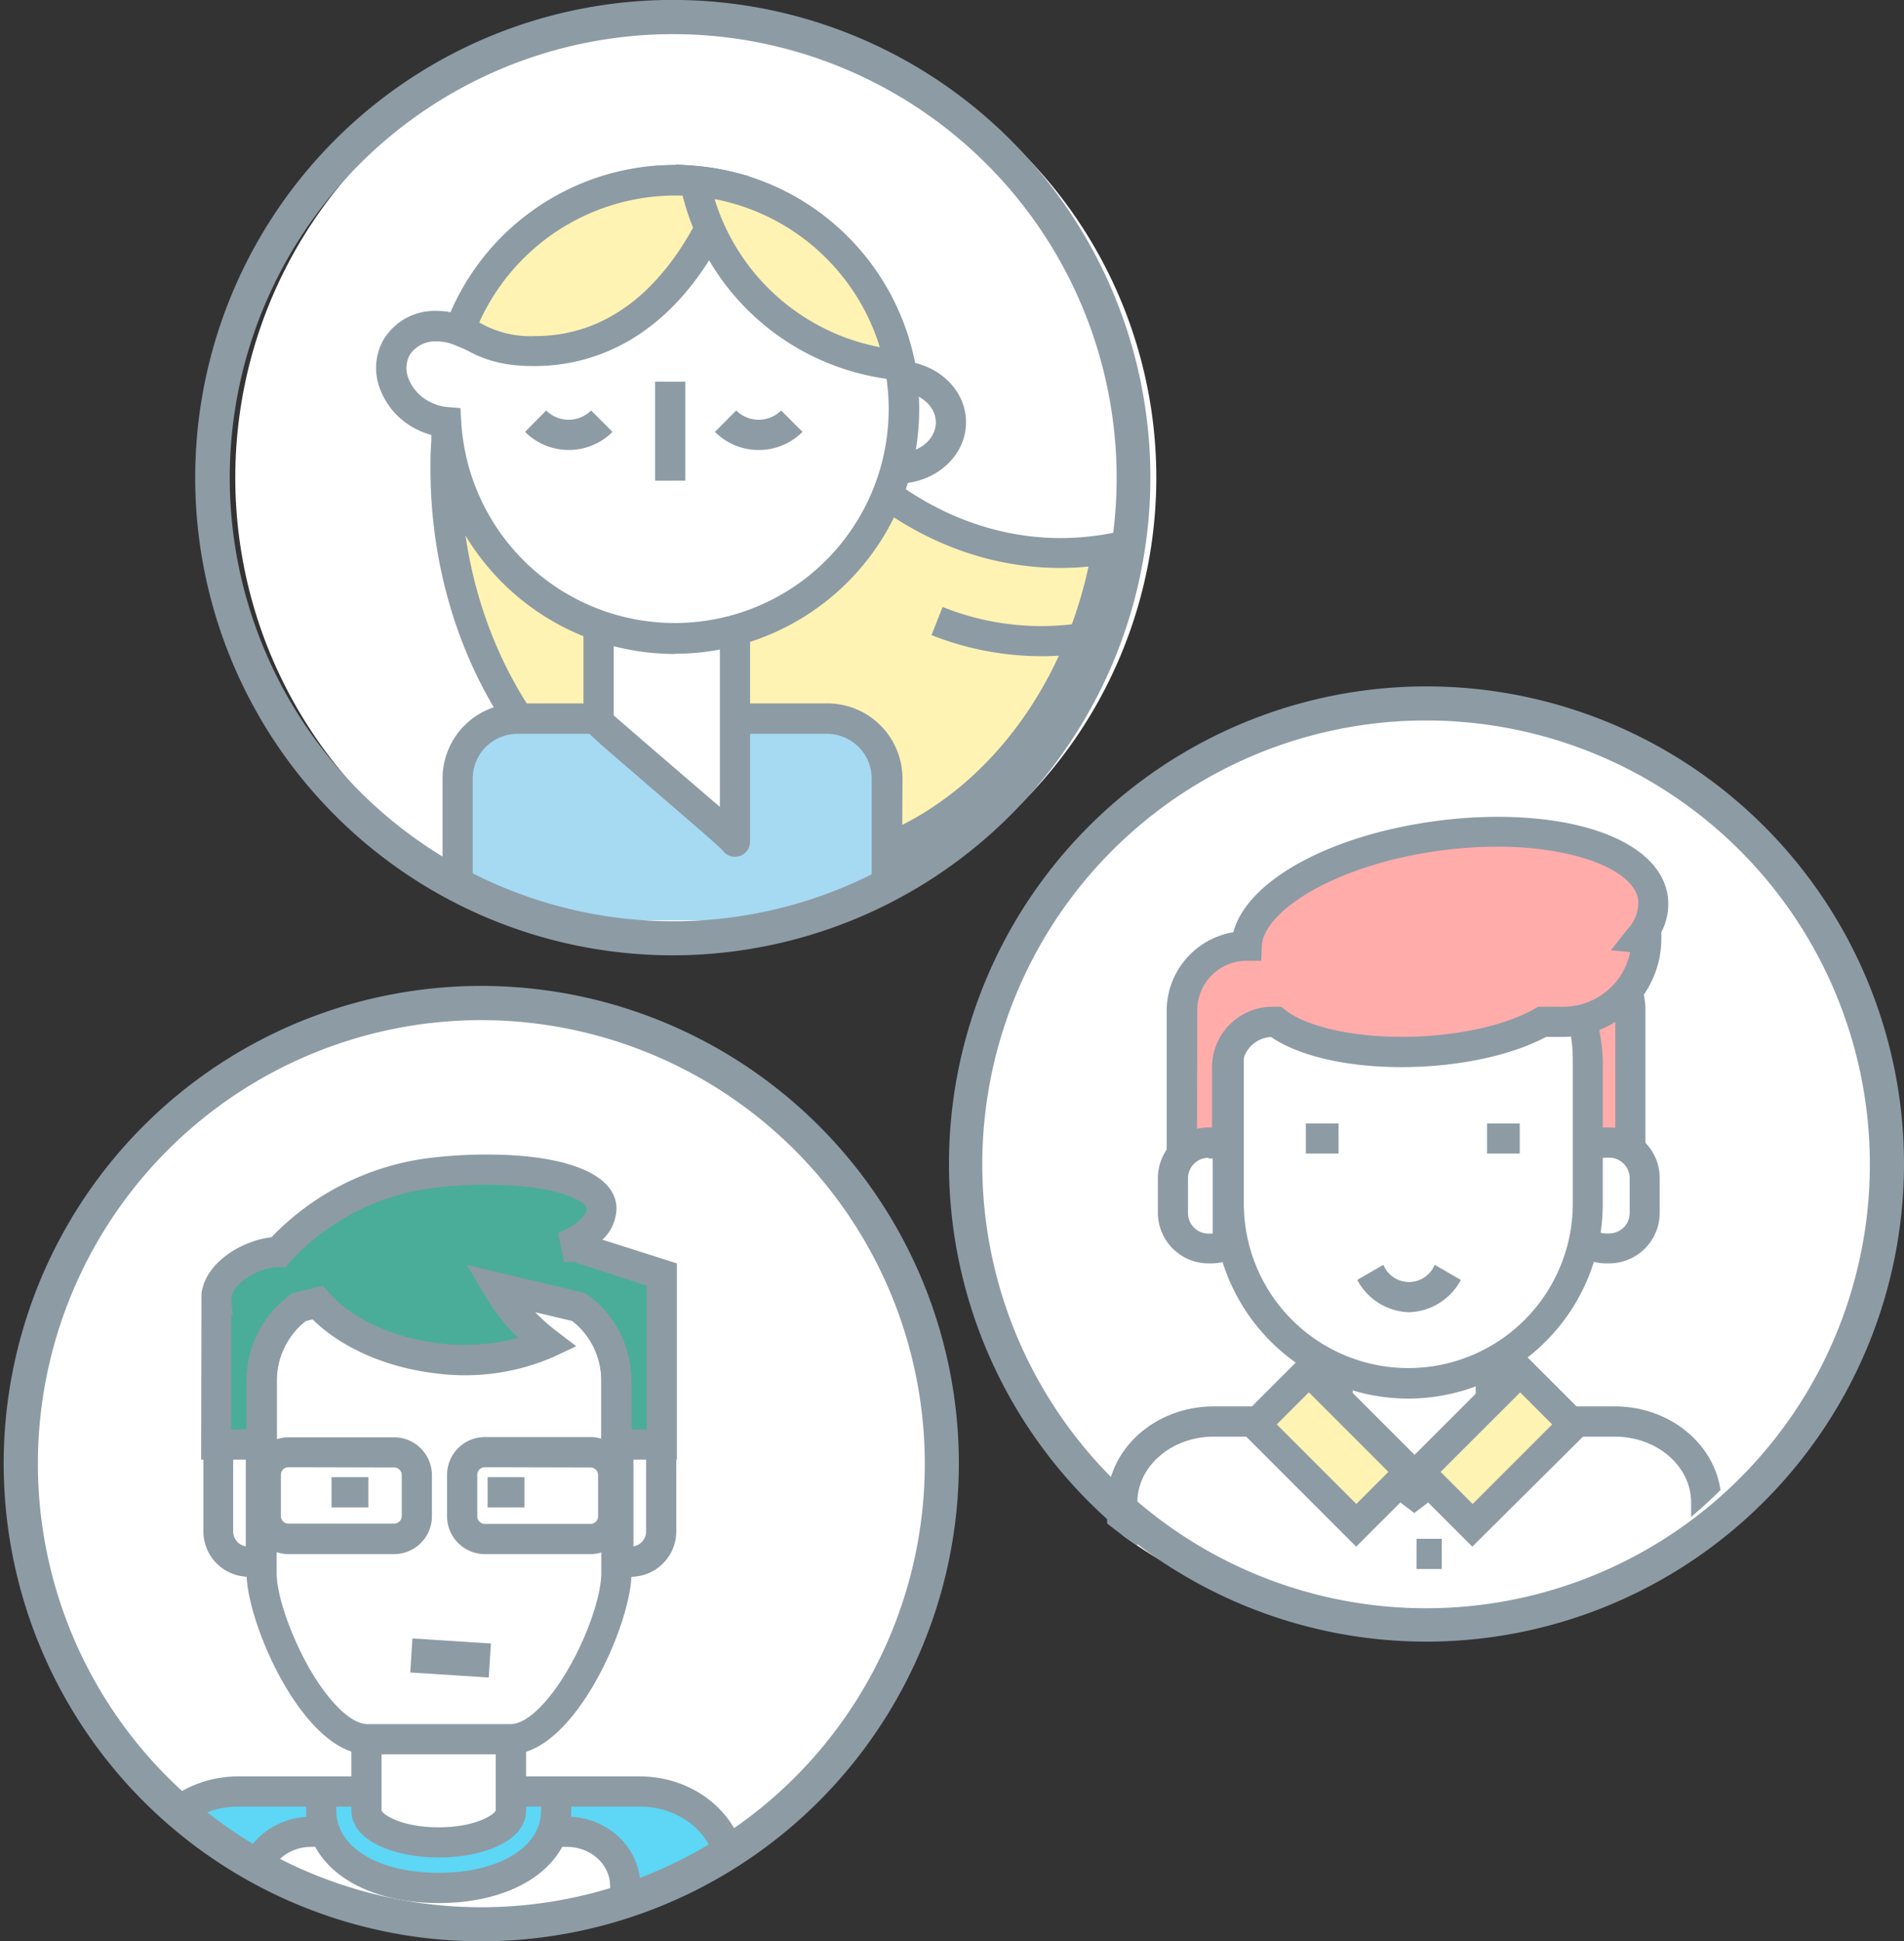
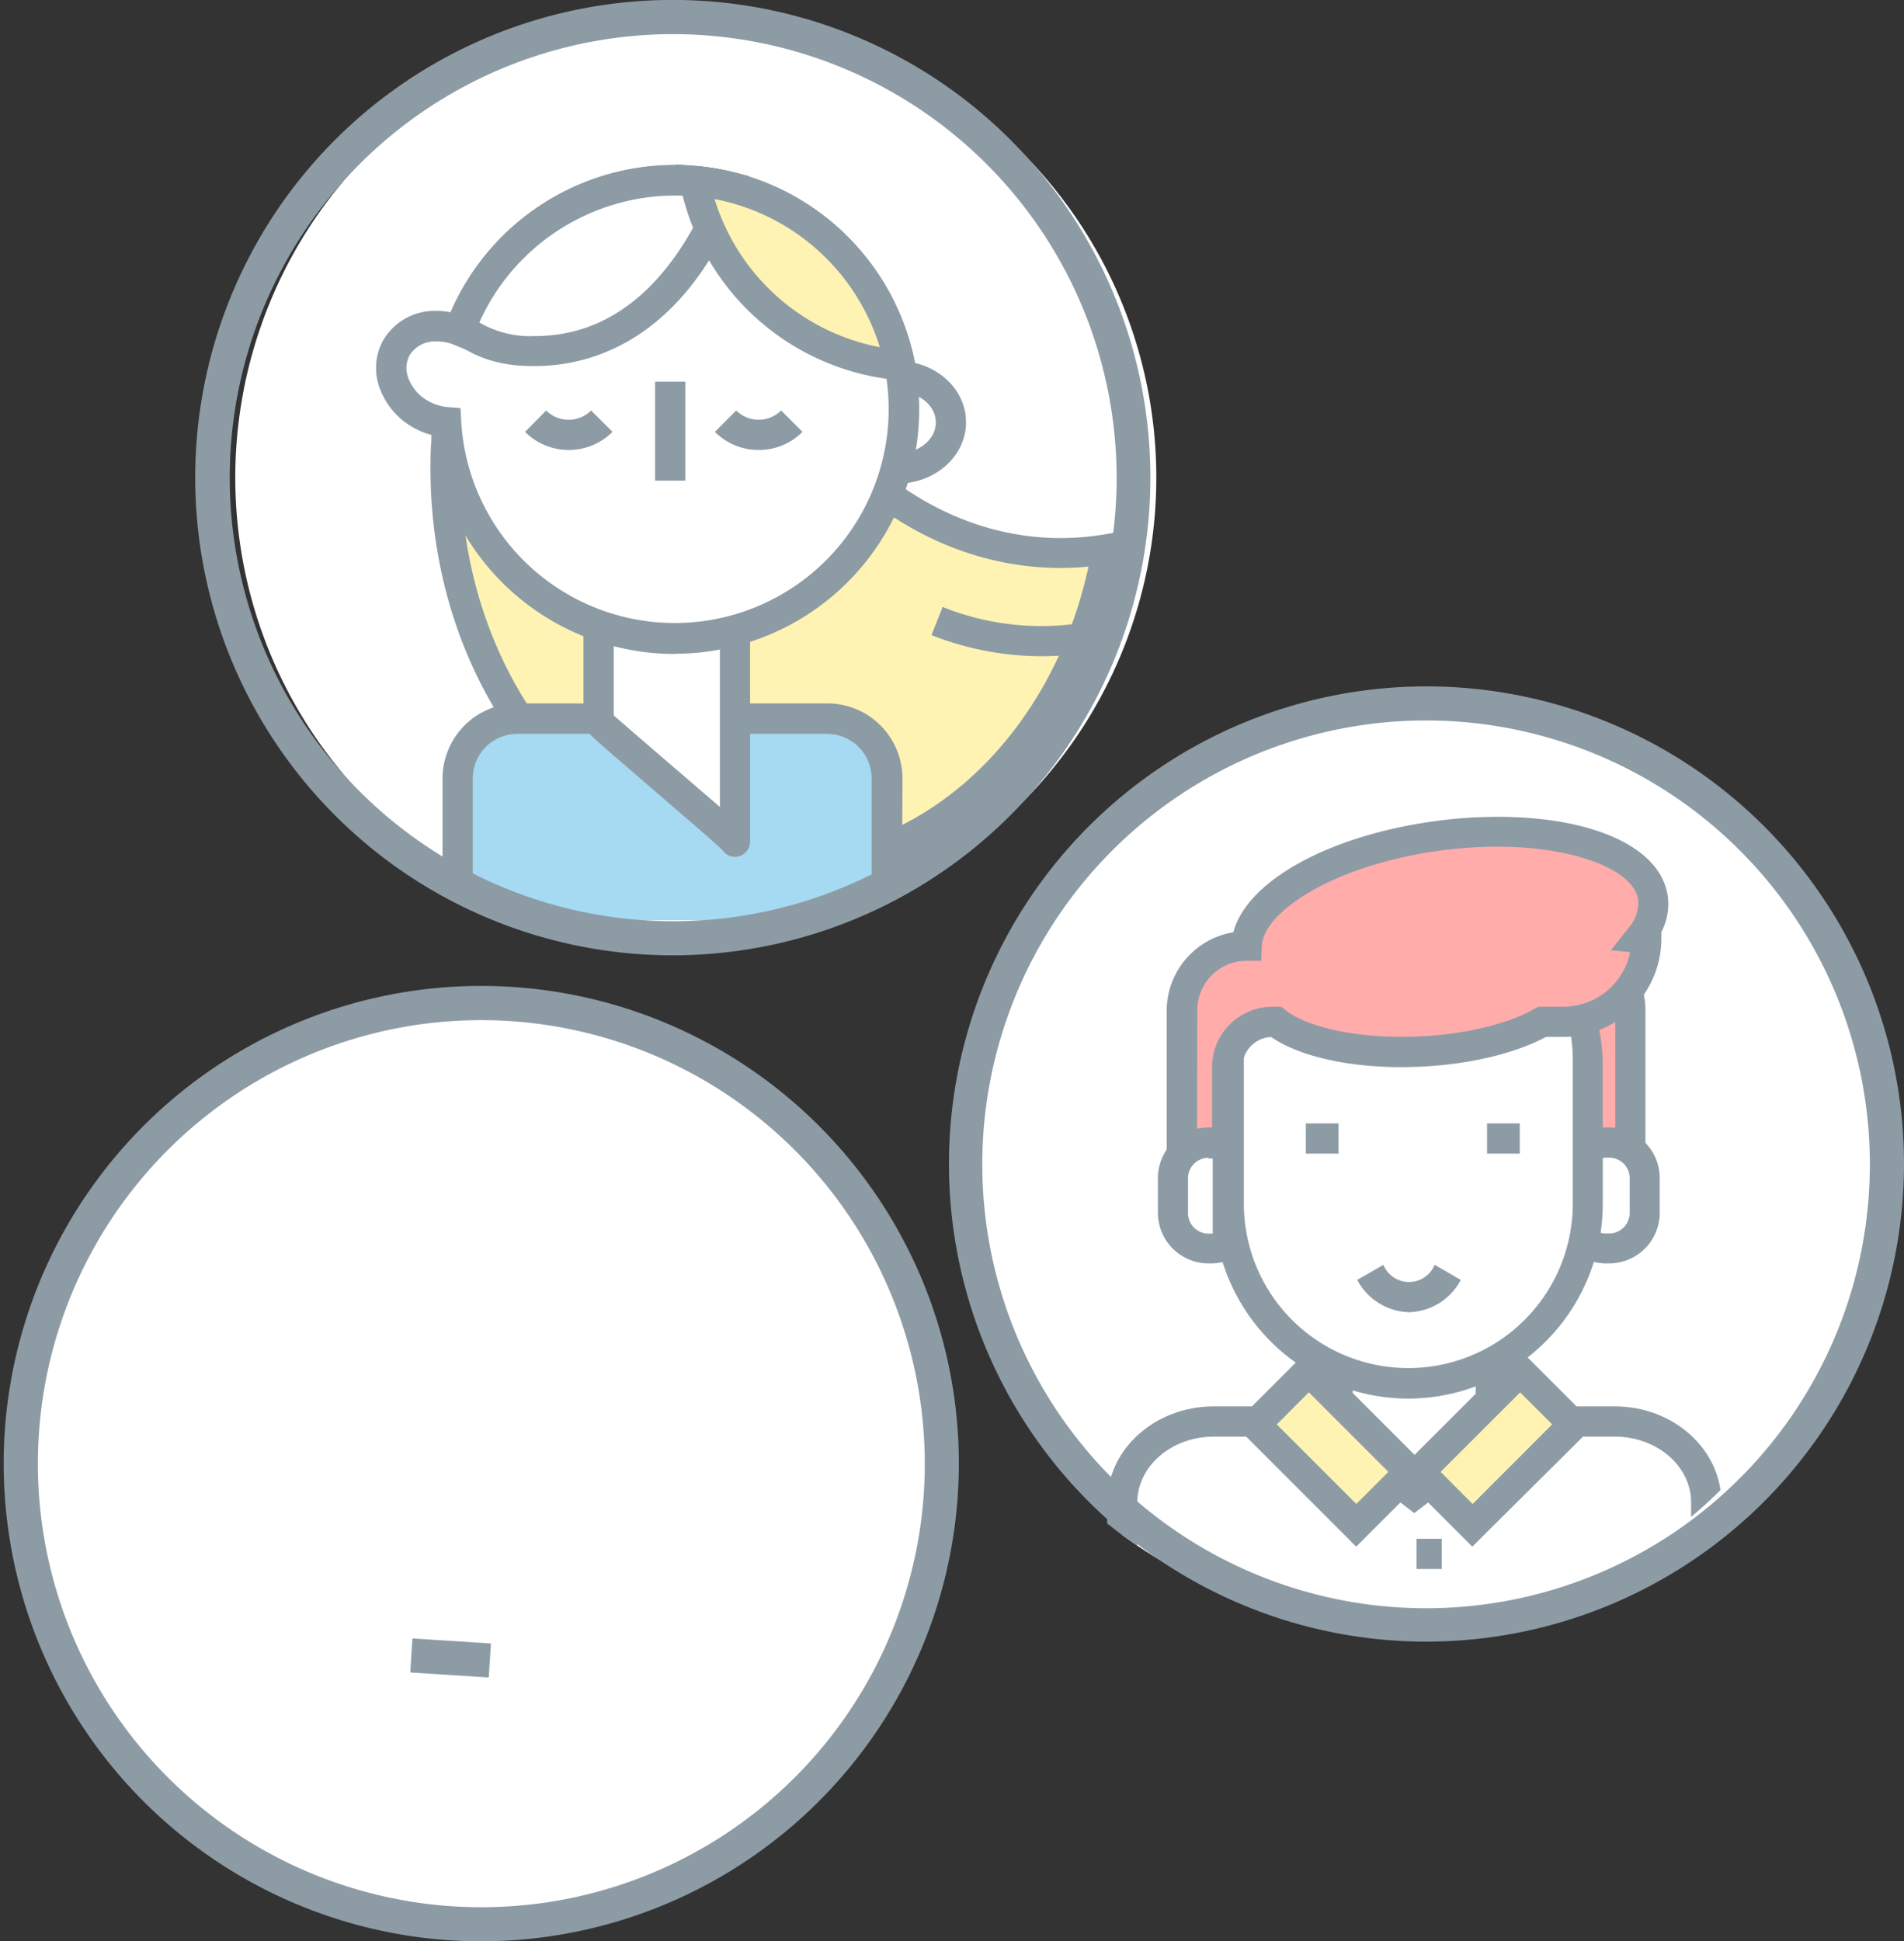
<svg xmlns="http://www.w3.org/2000/svg" id="Layer_1" data-name="Layer 1" viewBox="0 0 278.87 284.27">
  <rect x="0" y="0" width="278.87" height="284.27" fill="#333333" stroke="none" />
  <defs>
    <style>.cls-1{fill:none;}.cls-2{fill:#fff;}.cls-3{clip-path:url(#clip-path);}.cls-4{fill:#8d9ba5;}.cls-5{fill:#fff3b3;}.cls-6{fill:#a5daf2;}.cls-7{clip-path:url(#clip-path-2);}.cls-8{fill:#5dd7f5;}.cls-9{fill:#4aad99;}.cls-10{clip-path:url(#clip-path-3);}.cls-11{fill:#ffacab;}</style>
    <clipPath id="clip-path">
      <circle class="cls-1" cx="98.84" cy="69.94" r="67.45" />
    </clipPath>
    <clipPath id="clip-path-2">
-       <circle class="cls-1" cx="67.44" cy="214.33" r="67.45" />
-     </clipPath>
+       </clipPath>
    <clipPath id="clip-path-3">
      <circle class="cls-1" cx="204.34" cy="170.45" r="67.45" />
    </clipPath>
  </defs>
  <circle class="cls-2" cx="101.91" cy="69.94" r="67.45" />
  <g class="cls-3">
    <path class="cls-2" d="M139.28,61.86c0,3.73-3.55,6.76-7.93,6.76s-7.93-3-7.93-6.76,3.55-6.75,7.93-6.75S139.28,58.13,139.28,61.86Z" />
    <path class="cls-4" d="M131.35,70.83c-5.59,0-10.14-4-10.14-9s4.55-9,10.14-9,10.14,4,10.14,9S136.94,70.83,131.35,70.83Zm0-13.51c-3.16,0-5.72,2-5.72,4.54s2.56,4.55,5.72,4.55,5.72-2,5.72-4.55S134.5,57.32,131.35,57.32Z" />
    <path class="cls-5" d="M110.84,46.69c-17.76,1.6-33.64,8.18-45.45,18-.07,1.31-.12,2.63-.12,4,0,32.44,21.91,58.74,49,58.74,23.68,0,43.43-20.18,48-47a40.86,40.86,0,0,1-6.85.58C135.58,81,118.57,66.91,110.84,46.69Z" />
    <path class="cls-4" d="M114.22,129.57c-28.22,0-51.17-27.34-51.17-60.95,0-1.24,0-2.54.13-4.09l0-1L64,63c12.45-10.32,29-16.87,46.66-18.46l1.66-.15.6,1.56c7.64,19.95,24.29,32.84,42.43,32.84a39,39,0,0,0,6.49-.55l3.06-.52-.52,3.07C159.58,109,138.49,129.57,114.22,129.57ZM67.55,65.75c0,1-.07,2-.07,2.87,0,31.17,21,56.53,46.74,56.53,21.25,0,39.88-17.57,45.21-42.19a40.65,40.65,0,0,1-4.1.21c-19.5,0-37.37-13.33-45.93-34.11C93.61,50.78,78.84,56.66,67.55,65.75Z" />
    <path class="cls-4" d="M152.59,96.09A43.87,43.87,0,0,1,136.43,93l1.63-4.12a38.75,38.75,0,0,0,21,2.24l.73,4.36A43.56,43.56,0,0,1,152.59,96.09Z" />
    <path class="cls-6" d="M67,134.74V114a8.74,8.74,0,0,1,8.74-8.75h45.36a8.75,8.75,0,0,1,8.75,8.75v20.76" />
    <path class="cls-4" d="M132.09,134.74h-4.42V114a6.54,6.54,0,0,0-6.54-6.54H75.77A6.54,6.54,0,0,0,69.24,114v20.76H64.82V114a11,11,0,0,1,11-11h45.36a11,11,0,0,1,11,11Z" />
    <path class="cls-2" d="M87.68,105.72V52.27a10,10,0,0,1,10-10h0a10,10,0,0,1,10,10v71C107.65,122.81,87.57,105.83,87.68,105.72Z" />
    <path class="cls-4" d="M107.65,125.46a2.23,2.23,0,0,1-1.81-.93c-1-1.08-8-7-12.6-11-7.74-6.66-7.74-6.66-7.78-7.7V52.27a12.2,12.2,0,0,1,24.4,0v71A2.21,2.21,0,0,1,107.65,125.46Zm-17.76-20.7c1.16,1,3.73,3.24,6.24,5.4,4.32,3.71,7.28,6.26,9.31,8V52.27a7.78,7.78,0,0,0-15.55,0Z" />
    <path class="cls-2" d="M98.84,26.39A33.59,33.59,0,0,0,67.29,48.45C63.69,47,59.71,48,58,51c-1.81,3.26-.18,7.63,3.64,9.76a9.16,9.16,0,0,0,3.64,1.13A33.58,33.58,0,1,0,98.84,26.39Z" />
    <path class="cls-4" d="M98.84,95.76A35.79,35.79,0,0,1,63.25,63.71a11.39,11.39,0,0,1-2.64-1.06A10.83,10.83,0,0,1,55.68,57a8.41,8.41,0,0,1,.43-7.15,8.72,8.72,0,0,1,7.82-4.32,10.2,10.2,0,0,1,2.06.2,35.79,35.79,0,1,1,32.85,50ZM63.93,50A4.37,4.37,0,0,0,60,52a4.05,4.05,0,0,0-.16,3.45,6.35,6.35,0,0,0,2.94,3.3,6.84,6.84,0,0,0,2.74.85l1.92.16.11,1.92a31.33,31.33,0,1,0,1.84-12.5l-.79,2.17-2.14-.88A6.56,6.56,0,0,0,63.93,50Z" />
-     <path class="cls-5" d="M67.48,48a16.18,16.18,0,0,0,10.9,3.42c14.32,0,23.5-11.45,28.33-24.07a34,34,0,0,0-7.87-.93A33.58,33.58,0,0,0,67.48,48Z" />
-     <path class="cls-4" d="M78.38,53.6c-2.28,0-7.61,0-12.32-3.94l-1.21-1,.57-1.48a35.77,35.77,0,0,1,41.81-22l2.45.59-.9,2.35C100.29,50.29,86.09,53.6,78.38,53.6Zm-8.19-6.39a14.81,14.81,0,0,0,8.19,2c13.91,0,21.56-11.72,25.27-20.21a31.17,31.17,0,0,0-4.81-.37A31.56,31.56,0,0,0,70.19,47.21Z" />
+     <path class="cls-4" d="M78.38,53.6c-2.28,0-7.61,0-12.32-3.94l-1.21-1,.57-1.48a35.77,35.77,0,0,1,41.81-22l2.45.59-.9,2.35C100.29,50.29,86.09,53.6,78.38,53.6Zm-8.19-6.39a14.81,14.81,0,0,0,8.19,2c13.91,0,21.56-11.72,25.27-20.21a31.17,31.17,0,0,0-4.81-.37A31.56,31.56,0,0,0,70.19,47.21" />
    <path class="cls-5" d="M131.79,53.47a33.58,33.58,0,0,0-30.06-26.95A33.6,33.6,0,0,0,131.79,53.47Z" />
    <path class="cls-4" d="M134.52,55.92l-2.92-.25a35.88,35.88,0,0,1-32-28.73L99,24.06l2.92.25A35.9,35.9,0,0,1,134,53ZM104.66,29.15a31.52,31.52,0,0,0,24.2,21.69A31.51,31.51,0,0,0,104.66,29.15Z" />
    <path class="cls-4" d="M83.32,65.89a9.05,9.05,0,0,1-6.42-2.65L80,60.11a4.67,4.67,0,0,0,6.58,0l3.13,3.13A9.05,9.05,0,0,1,83.32,65.89Z" />
    <path class="cls-4" d="M111.12,65.89a9,9,0,0,1-6.41-2.65l3.12-3.13a4.67,4.67,0,0,0,6.58,0l3.13,3.13A9,9,0,0,1,111.12,65.89Z" />
    <rect class="cls-4" x="95.95" y="55.89" width="4.42" height="14.49" />
  </g>
  <path class="cls-4" d="M98.55,139.89a69.95,69.95,0,1,1,69.94-69.95A70,70,0,0,1,98.55,139.89ZM98.55,5a64.95,64.95,0,1,0,65,65A65,65,0,0,0,98.55,5Z" />
  <circle class="cls-2" cx="71.75" cy="214.33" r="67.45" />
  <g class="cls-7">
    <path class="cls-8" d="M21.54,280.29v-6.11c0-6.54,6-11.85,13.39-11.85H93.68c7.4,0,13.39,5.31,13.39,11.85v6.11" />
    <path class="cls-4" d="M109.28,280.29h-4.42v-6.11c0-5.31-5-9.64-11.18-9.64H34.93c-6.17,0-11.18,4.33-11.18,9.64v6.11H19.32v-6.11c0-7.75,7-14.06,15.61-14.06H93.68c8.6,0,15.6,6.31,15.6,14.06Z" />
    <path class="cls-2" d="M37,280.29v-4.1c0-4.4,3.83-8,8.54-8H83.05a8.26,8.26,0,0,1,8.53,8v4.1" />
    <path class="cls-4" d="M93.8,280.29H89.37v-4.1c0-3.17-2.84-5.75-6.32-5.75H45.56c-3.49,0-6.33,2.58-6.33,5.75v4.1H34.81v-4.1c0-5.61,4.82-10.17,10.75-10.17H83.05c5.92,0,10.75,4.56,10.75,10.17Z" />
    <path class="cls-8" d="M64.25,276.46c10.14,0,17.22-4.66,17.22-11.33v-2.8H47v2.8C47,271.8,54.12,276.46,64.25,276.46Z" />
    <path class="cls-4" d="M64.25,278.67c-11.44,0-19.42-5.57-19.42-13.54v-5H83.68v5C83.68,273.1,75.69,278.67,64.25,278.67Zm-15-14.13v.59c0,5.37,6.17,9.11,15,9.11s15-3.74,15-9.11v-.59Z" />
    <path class="cls-2" d="M64.25,269.82c-5.84,0-10.58-2.1-10.58-4.69V240c0-2.59,4.74-4.69,10.58-4.69h0c5.85,0,10.58,2.1,10.58,4.69v25.13c0,2.59-4.73,4.69-10.58,4.69Z" />
    <path class="cls-4" d="M64.25,272c-6.35,0-12.79-2.37-12.79-6.9V240c0-4.53,6.44-6.9,12.79-6.9s12.8,2.37,12.8,6.9v25.13C77.05,269.66,70.61,272,64.25,272Zm0-34.51c-5.46,0-8.23,1.9-8.37,2.5v25.11c.13.58,2.9,2.48,8.36,2.48s8.24-1.9,8.37-2.5V240C72.49,239.42,69.72,237.52,64.25,237.52Z" />
    <path class="cls-2" d="M90.3,230.34c0,7.33-8.16,24.33-15.49,24.33h-21c-7.33,0-15.49-17-15.49-24.33V202.13a13.27,13.27,0,0,1,13.27-13.27H77A13.28,13.28,0,0,1,90.3,202.13Z" />
    <path class="cls-4" d="M74.81,256.88h-21c-9.29,0-17.7-19.11-17.7-26.54V202.13a15.5,15.5,0,0,1,15.48-15.48H77a15.5,15.5,0,0,1,15.49,15.48v28.21C92.51,237.77,84.09,256.88,74.81,256.88ZM51.58,191.07a11.07,11.07,0,0,0-11.06,11.06v28.21c0,3.24,2,9,4.7,13.81,2.93,5.12,6.22,8.31,8.58,8.31h21c2.36,0,5.64-3.19,8.57-8.31,2.73-4.76,4.7-10.57,4.7-13.81V202.13A11.07,11.07,0,0,0,77,191.07Z" />
    <path class="cls-2" d="M38.22,209.51H36.38A4.42,4.42,0,0,0,32,213.93v10.32a4.43,4.43,0,0,0,4.43,4.43h1.84Z" />
    <path class="cls-4" d="M40.43,230.89h-4a6.65,6.65,0,0,1-6.64-6.64V213.93a6.65,6.65,0,0,1,6.64-6.64h4ZM36,211.75a2.21,2.21,0,0,0-1.85,2.18v10.32A2.21,2.21,0,0,0,36,226.43Z" />
    <path class="cls-2" d="M90.57,228.68h1.85a4.42,4.42,0,0,0,4.42-4.43V213.93a4.42,4.42,0,0,0-4.42-4.42H90.57Z" />
    <path class="cls-4" d="M92.42,230.89H88.36v-23.6h4.06a6.65,6.65,0,0,1,6.63,6.64v10.32A6.65,6.65,0,0,1,92.42,230.89Zm.36-19.14v14.68a2.21,2.21,0,0,0,1.85-2.18V213.93A2.21,2.21,0,0,0,92.78,211.75Z" />
    <path class="cls-9" d="M84.4,182.59H82.63c3.43-1.5,5.52-3.47,5.52-5.62,0-4.74-12.32-6.65-24.61-5.25A36.32,36.32,0,0,0,40.8,183.33c-3.82,0-9.13,3.09-9.13,6.91a7.17,7.17,0,0,0,.07.81l-.07,0v20.46h6.64v-9.4A13.23,13.23,0,0,1,43.8,191.4l2.72-.65c3.59,4.12,10,7.29,17.61,8.16a30.14,30.14,0,0,0,16-2.23,28.15,28.15,0,0,1-7.22-8.1L84.8,191.4a13.21,13.21,0,0,1,5.5,10.73v9.4h6.63V186.65Z" />
    <path class="cls-4" d="M99.14,213.74H88.08V202.13a11.07,11.07,0,0,0-4.24-8.69l-5.45-1.29a27.77,27.77,0,0,0,3.12,2.77l2.89,2.21-3.29,1.55a32.6,32.6,0,0,1-17.23,2.43c-7.27-.84-13.91-3.76-18.09-7.91l-1,.24a11.1,11.1,0,0,0-4.24,8.69v11.61H29.46l.05-24.3c.58-4.64,6-7.79,10.24-8.26a38.71,38.71,0,0,1,23.54-11.66,70.34,70.34,0,0,1,8-.46c11.93,0,19,3,19,7.91a6.39,6.39,0,0,1-2.06,4.56L99.14,185Zm-6.63-4.42h2.21V188.26L84.05,184.8H82.63l-.89-4.23c3.1-1.36,4.2-2.79,4.2-3.6,0-1-4.21-3.49-14.63-3.49a68.4,68.4,0,0,0-7.52.43,34.46,34.46,0,0,0-21.28,10.82l-.66.81H40.8c-2.86,0-6.91,2.43-6.91,4.7a3.13,3.13,0,0,0,0,.44l.22,1.82-.26.1v16.72H36.1v-7.19a15.52,15.52,0,0,1,6.4-12.52l.36-.26,4.45-1.06.88,1c3.37,3.86,9.43,6.63,16.19,7.41a30.12,30.12,0,0,0,11.52-.8A29.31,29.31,0,0,1,71,189.69l-2.6-4.46,17.32,4.12.35.26a15.53,15.53,0,0,1,6.41,12.52Z" />
    <rect class="cls-2" x="67.69" y="212.64" width="22.12" height="12.72" rx="3.32" />
    <path class="cls-4" d="M86.49,227.57H71A5.54,5.54,0,0,1,65.48,222V216A5.54,5.54,0,0,1,71,210.43H86.49A5.54,5.54,0,0,1,92,216V222A5.54,5.54,0,0,1,86.49,227.57ZM71,214.85A1.11,1.11,0,0,0,69.9,216V222A1.11,1.11,0,0,0,71,223.15H86.49A1.11,1.11,0,0,0,87.6,222V216a1.11,1.11,0,0,0-1.11-1.11Z" />
    <rect class="cls-2" x="38.93" y="212.64" width="22.12" height="12.72" rx="3.32" />
    <path class="cls-4" d="M57.73,227.57H42.25A5.54,5.54,0,0,1,36.72,222V216a5.54,5.54,0,0,1,5.53-5.53H57.73A5.54,5.54,0,0,1,63.26,216V222A5.54,5.54,0,0,1,57.73,227.57ZM42.25,214.85A1.11,1.11,0,0,0,41.14,216V222a1.11,1.11,0,0,0,1.11,1.11H57.73A1.11,1.11,0,0,0,58.84,222V216a1.11,1.11,0,0,0-1.11-1.11Z" />
    <rect class="cls-4" x="48.56" y="216.31" width="5.39" height="4.42" />
    <rect class="cls-4" x="71.42" y="216.31" width="5.39" height="4.42" />
  </g>
  <path class="cls-4" d="M70.5,284.27a69.95,69.95,0,1,1,69.94-69.94A70,70,0,0,1,70.5,284.27Zm0-134.89a64.95,64.95,0,1,0,64.95,65A65,65,0,0,0,70.5,149.38Z" />
  <circle class="cls-2" cx="209.89" cy="170.45" r="67.45" />
  <g class="cls-10">
    <path class="cls-11" d="M229.4,138.54h0a9,9,0,0,0-2.73-5.66v16.85a6.63,6.63,0,0,1,5.54,6.54v16h6.64V148A9.43,9.43,0,0,0,229.4,138.54Z" />
    <path class="cls-4" d="M241,174.52H230V156.27a4.41,4.41,0,0,0-3.69-4.36l-1.85-.31V127.23l3.84,4.15a12.43,12.43,0,0,1,3,5.11A11.65,11.65,0,0,1,241,148Zm-6.64-4.43h2.22V148a7.22,7.22,0,0,0-7.22-7.21h-.54v7.3a8.81,8.81,0,0,1,5.54,8.21Z" />
    <path class="cls-2" d="M164.37,234.76V220c0-6.54,6-11.85,13.39-11.85h58.76c7.39,0,13.38,5.31,13.38,11.85v14.81" />
    <path class="cls-4" d="M252.12,234.76h-4.43V220c0-5.31-5-9.63-11.17-9.63H177.76c-6.16,0-11.18,4.32-11.18,9.63v14.81h-4.42V220c0-7.75,7-14.06,15.6-14.06h58.76c8.6,0,15.6,6.31,15.6,14.06Z" />
    <polygon class="cls-2" points="218.39 210.2 207.14 218.78 195.89 210.2 195.89 177.77 207.14 177.77 218.39 177.77 218.39 210.2" />
    <path class="cls-4" d="M207.14,221.56l-13.46-10.27V175.56H220.6v35.73Zm-9-12.46,9,6.89,9-6.89V180H198.1Z" />
    <rect class="cls-2" x="230.06" y="167.33" width="10.82" height="15.48" rx="5.19" />
    <path class="cls-4" d="M235.69,185h-.44a7.41,7.41,0,0,1-7.4-7.4v-5.1a7.41,7.41,0,0,1,7.4-7.4h.44a7.41,7.41,0,0,1,7.4,7.4v5.1A7.41,7.41,0,0,1,235.69,185Zm-.44-15.48a3,3,0,0,0-3,3v5.1a3,3,0,0,0,3,3h.44a3,3,0,0,0,3-3v-5.1a3,3,0,0,0-3-3Z" />
    <path class="cls-2" d="M232.57,176.28a26.29,26.29,0,0,1-26.3,26.3h0a26.29,26.29,0,0,1-26.3-26.3v-21a26.29,26.29,0,0,1,26.3-26.3h0a26.29,26.29,0,0,1,26.3,26.3Z" />
    <path class="cls-4" d="M206.27,204.8a28.56,28.56,0,0,1-28.52-28.52v-21a28.52,28.52,0,0,1,57,0v21A28.55,28.55,0,0,1,206.27,204.8Zm0-73.65a24.12,24.12,0,0,0-24.09,24.09v21a24.09,24.09,0,0,0,48.18,0v-21A24.12,24.12,0,0,0,206.27,131.15Z" />
    <path class="cls-11" d="M242.09,131.54c-1-7.26-15.09-11.36-31.52-9.14-15.67,2.11-27.78,9.19-28,16.14h0A9.43,9.43,0,0,0,173.1,148v24.34h6.63v-16a6.64,6.64,0,0,1,6.64-6.64h.51c3.76,3,11.85,4.8,21.14,4.35,7.29-.36,13.71-2,17.81-4.35H229a12.17,12.17,0,0,0,12.17-12.17l-1-.09A7.77,7.77,0,0,0,242.09,131.54Z" />
    <path class="cls-4" d="M181.94,174.52H170.88V148a11.67,11.67,0,0,1,9.76-11.49c2-7.5,13.94-14.16,29.63-16.28a68.53,68.53,0,0,1,9.06-.62c14.2,0,24,4.58,24.95,11.67a8.86,8.86,0,0,1-.95,5.21v1A14.4,14.4,0,0,1,229,151.84h-2.56c-4.56,2.43-11.17,4-18.27,4.35-9.25.45-17.48-1.24-22-4.34a4.44,4.44,0,0,0-4.22,4.42Zm-6.63-4.43h2.21V156.27a8.86,8.86,0,0,1,8.85-8.85h1.28l.61.48c3,2.39,9.66,3.93,17,3.93q1.32,0,2.7-.06c6.71-.33,12.84-1.81,16.83-4.06l.51-.29H229a10,10,0,0,0,9.76-8l-2.81-.28,2.5-3.17a5.63,5.63,0,0,0,1.5-4.16c-.6-4.47-9.44-7.83-20.57-7.83a62.92,62.92,0,0,0-8.47.58c-15.39,2.07-25.93,8.93-26.1,14l-.08,2.13h-2.13a7.23,7.23,0,0,0-7.24,7.22Z" />
    <path class="cls-2" d="M200.71,186.31a6.24,6.24,0,0,0,11.33,0" />
    <path class="cls-4" d="M206.38,192.15a8.87,8.87,0,0,1-7.59-4.73l3.83-2.21a4.06,4.06,0,0,0,7.51,0l3.83,2.21A8.87,8.87,0,0,1,206.38,192.15Z" />
    <rect class="cls-4" x="191.26" y="164.5" width="4.79" height="4.42" />
    <rect class="cls-4" x="217.8" y="164.5" width="4.79" height="4.42" />
    <rect class="cls-5" x="189.63" y="201.61" width="11.06" height="20.9" transform="translate(-92.79 200.11) rotate(-45)" />
    <path class="cls-4" d="M198.63,226.48l-17.9-17.9,11-11,17.9,17.9ZM187,208.58l11.65,11.65,4.7-4.7-11.65-11.65Z" />
    <rect class="cls-5" x="208.67" y="206.53" width="20.9" height="11.06" transform="translate(-85.77 217.05) rotate(-45)" />
    <path class="cls-4" d="M215.64,226.48l-10.95-10.95,17.91-17.9,11,11ZM211,215.53l4.69,4.7,11.65-11.65-4.69-4.69Z" />
    <rect class="cls-4" x="207.48" y="225.33" width="3.69" height="4.42" />
    <path class="cls-2" d="M179.83,167.94a5.12,5.12,0,0,0-2.4-.61H177a5.19,5.19,0,0,0-5.19,5.19v5.1a5.19,5.19,0,0,0,5.19,5.19h.43a5.12,5.12,0,0,0,2.4-.61Z" />
    <path class="cls-4" d="M177.43,185H177a7.42,7.42,0,0,1-7.41-7.4v-5.1a7.42,7.42,0,0,1,7.41-7.4h.43a7.39,7.39,0,0,1,3.43.86l1.18.62v16.94l-1.18.62A7.39,7.39,0,0,1,177.43,185ZM177,169.54a3,3,0,0,0-3,3v5.1a3,3,0,0,0,3,3h.62v-11H177Z" />
  </g>
  <path class="cls-4" d="M208.93,240.39a69.94,69.94,0,1,1,69.94-69.94A70,70,0,0,1,208.93,240.39Zm0-134.89a65,65,0,1,0,64.94,64.95A65,65,0,0,0,208.93,105.5Z" />
  <rect class="cls-4" x="63.51" y="237.04" width="4.99" height="11.52" transform="translate(-180.53 293.11) rotate(-86.33)" />
</svg>